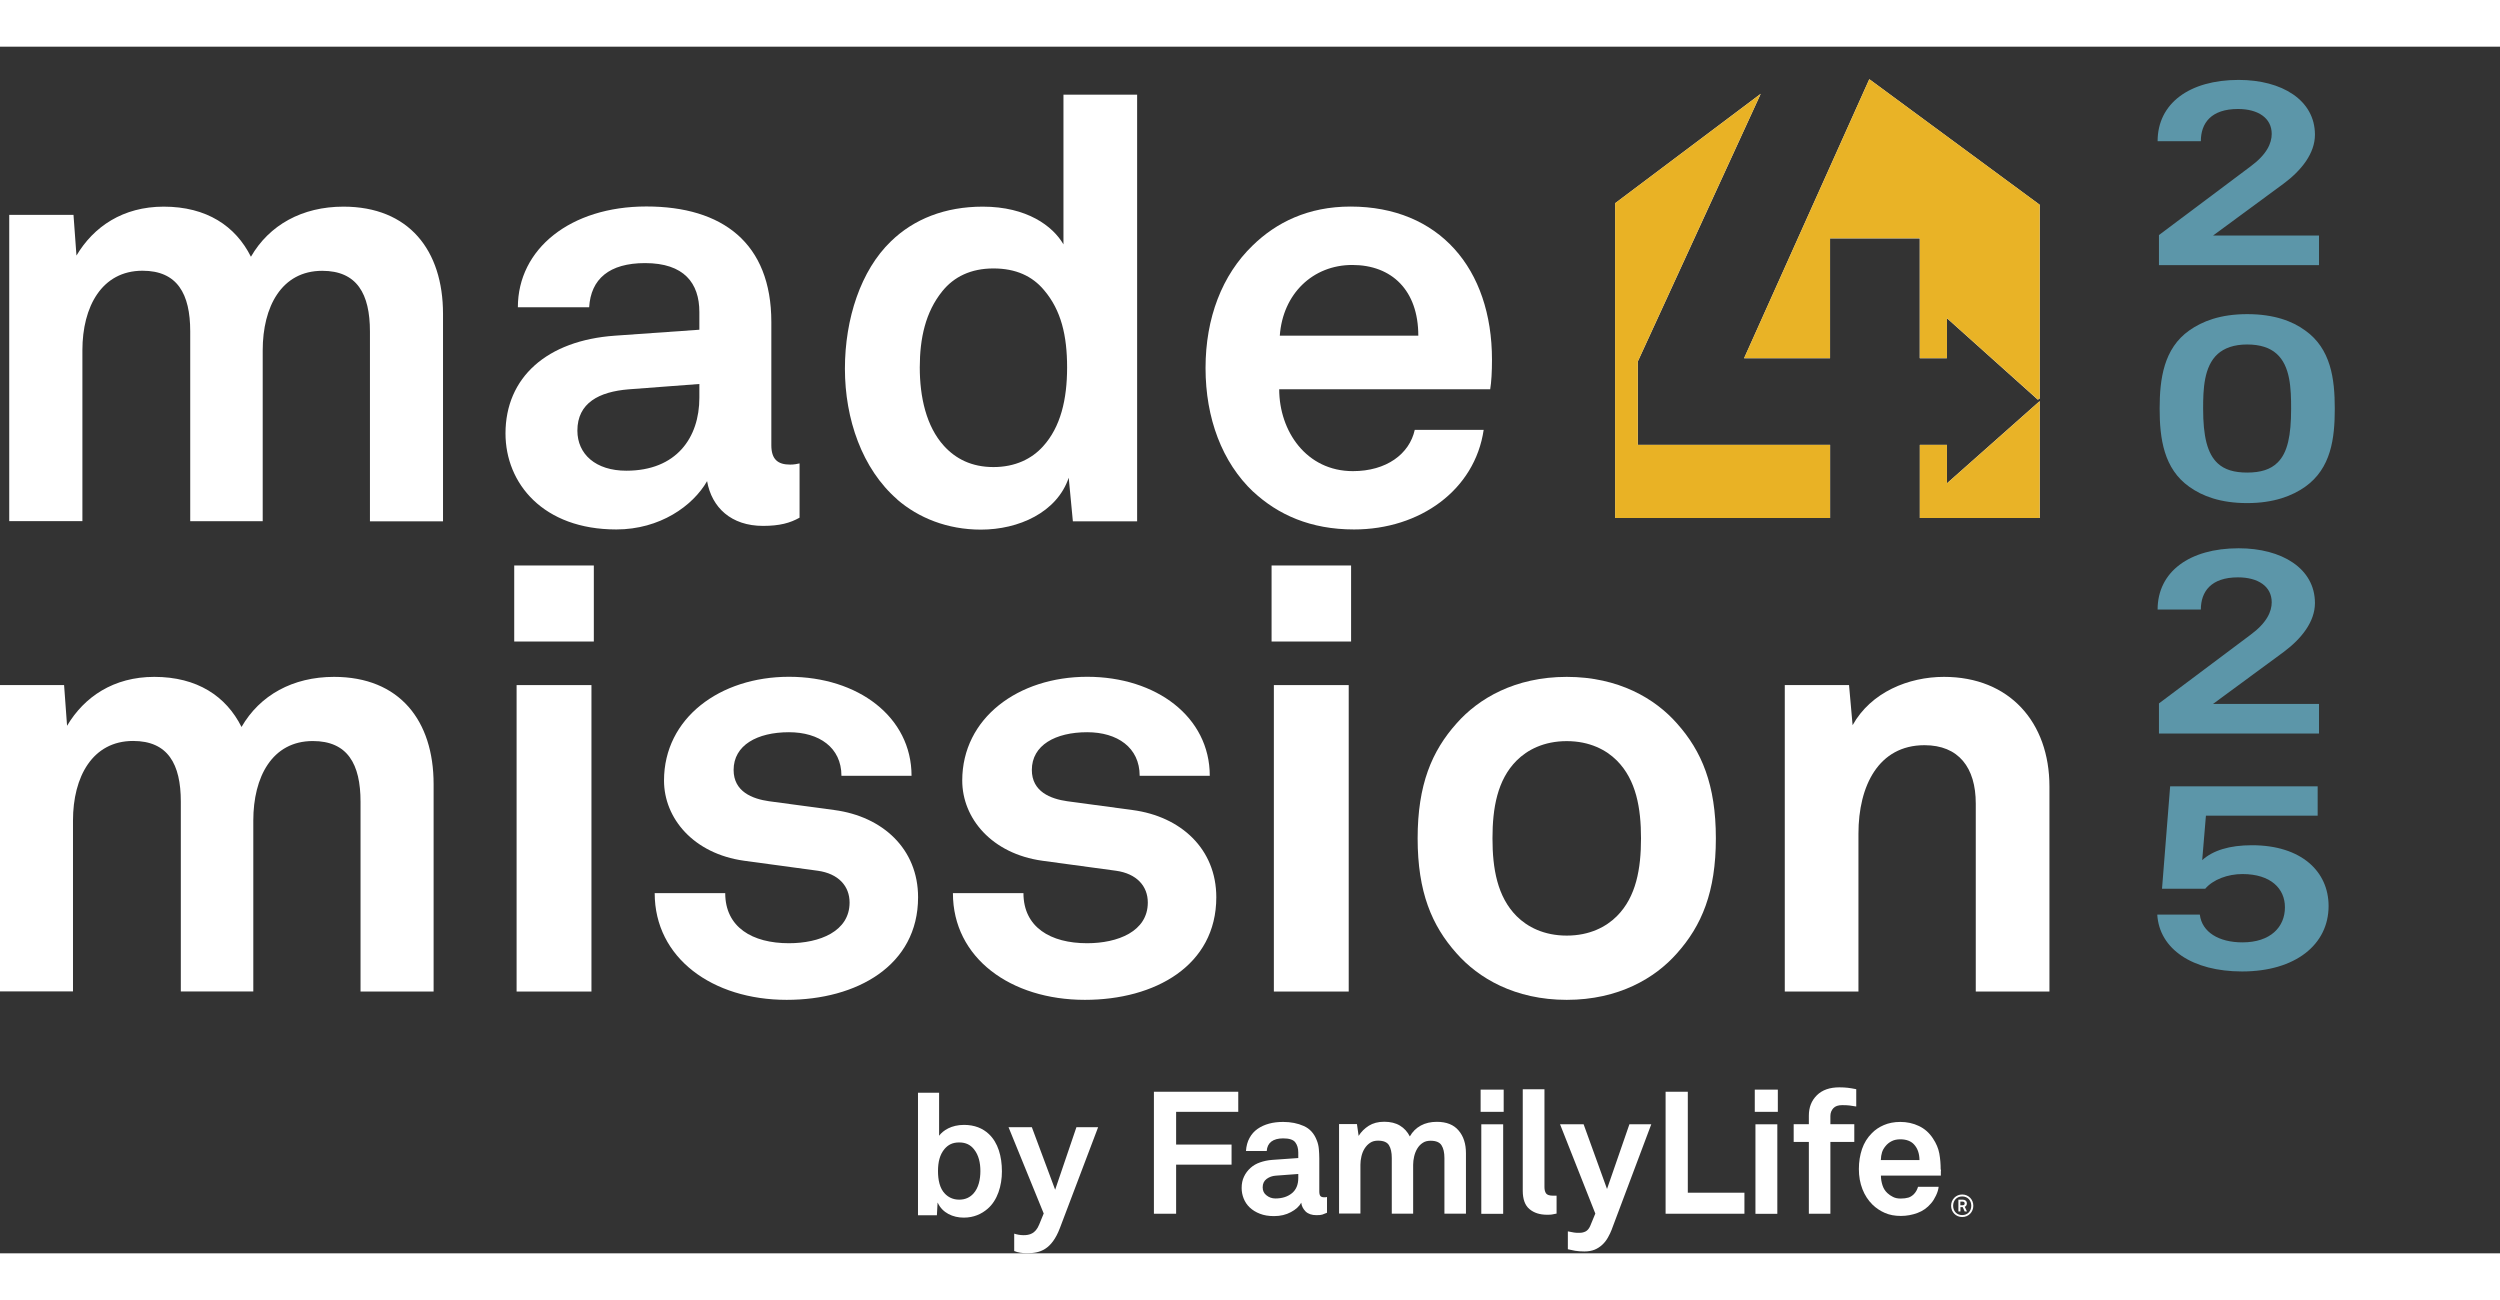
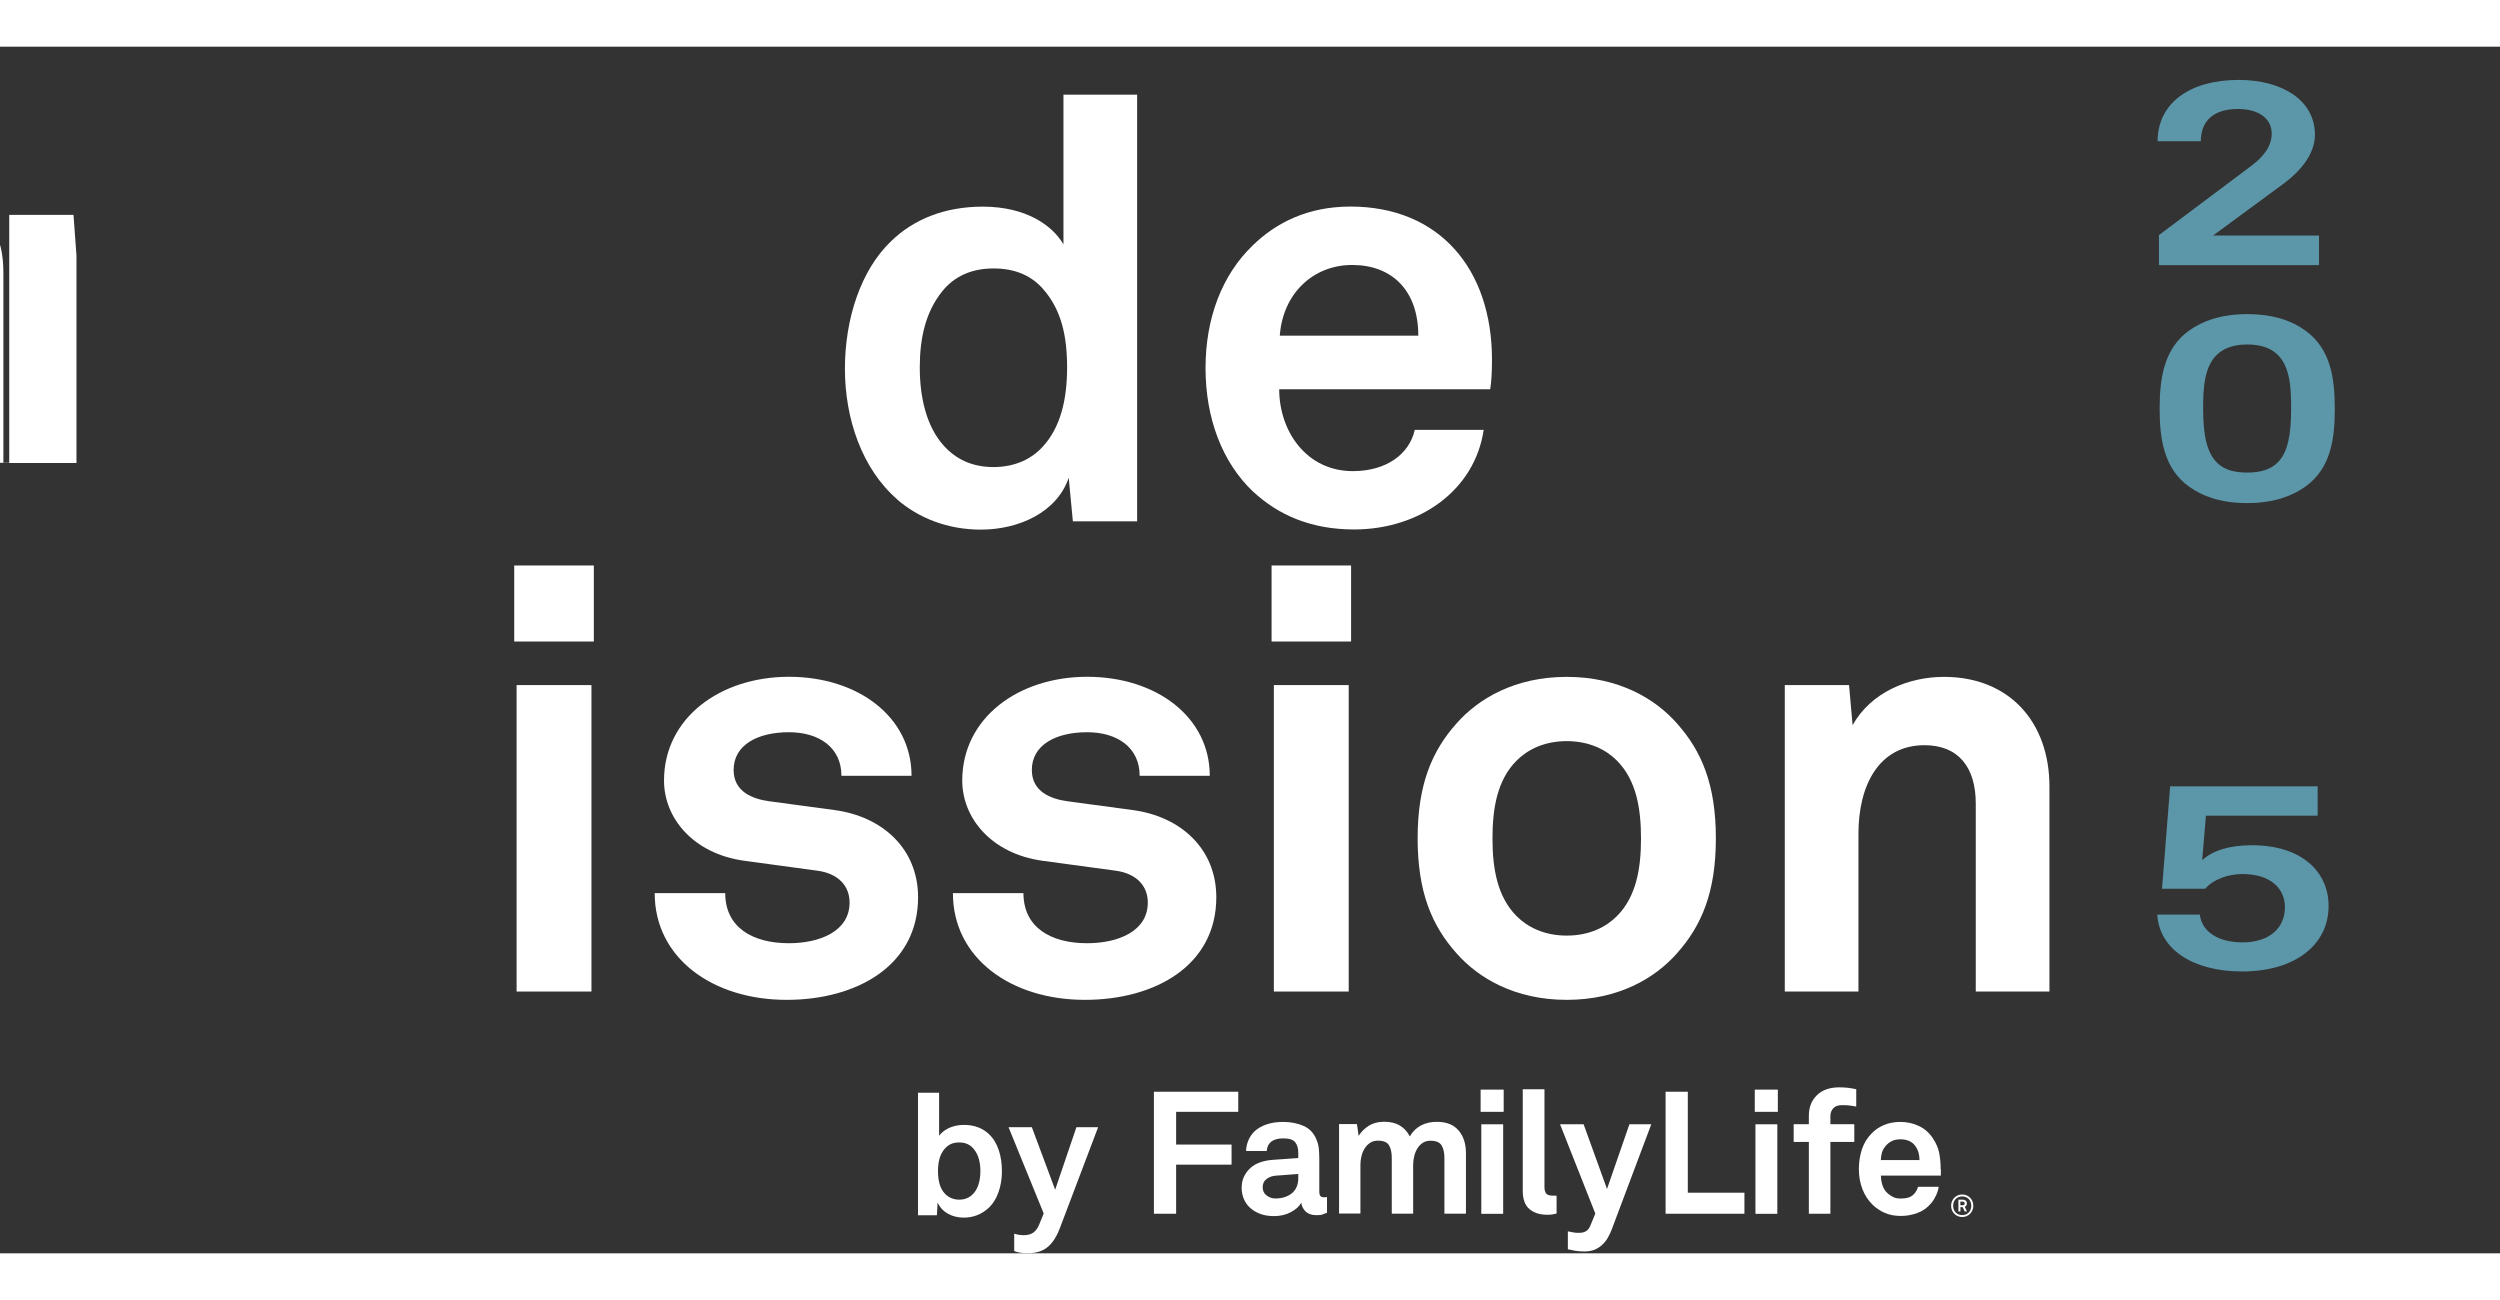
<svg xmlns="http://www.w3.org/2000/svg" id="Layer_2" data-name="Layer 2" viewBox="0 0 294.91 142.34" width="300" height="156">
  <rect x="0" y="0" width="294.91" height="142.34" fill="#333333" stroke="none" />
  <defs>
    <style>
      .cls-1 {
        fill: none;
      }

      .cls-2 {
        fill: #e9b225;
      }

      .cls-3 {
        isolation: isolate;
      }

      .cls-4 {
        clip-path: url(#clippath-1);
      }

      .cls-5 {
        clip-path: url(#clippath-3);
      }

      .cls-6 {
        clip-path: url(#clippath-2);
      }

      .cls-7 {
        fill: #fff;
      }

      .cls-8 {
        fill: #5c96a9;
      }

      .cls-9 {
        fill: #fefefe;
      }

      .cls-10 {
        fill: #e9b326;
      }

      .cls-11 {
        fill: #e9b327;
      }

      .cls-12 {
        clip-path: url(#clippath);
      }
    </style>
    <clipPath id="clippath">
      <rect class="cls-1" width="294.91" height="142.34" />
    </clipPath>
    <clipPath id="clippath-1">
      <rect class="cls-1" width="294.91" height="142.34" />
    </clipPath>
    <clipPath id="clippath-2">
-       <rect class="cls-1" x="190.4" width="51.15" height="56.66" />
-     </clipPath>
+       </clipPath>
    <clipPath id="clippath-3">
      <rect class="cls-1" x="190.4" width="51.15" height="56.66" />
    </clipPath>
  </defs>
  <g id="Layer_1-2" data-name="Layer 1-2">
    <g class="cls-12">
      <g>
        <g class="cls-3">
          <g class="cls-3">
-             <path class="cls-7" d="M1.09,19.84h7.58l.35,4.8c2.02-3.41,5.49-5.77,10.29-5.77,5.07,0,8.48,2.29,10.29,5.91,2.16-3.75,6.05-5.91,10.91-5.91,7.72,0,11.75,5.14,11.75,12.65v24.47h-8.62v-22.39c0-4.45-1.53-7.16-5.63-7.16-4.8,0-7.02,4.24-7.02,9.38v20.16h-8.55v-22.39c0-4.45-1.53-7.16-5.63-7.16-4.8,0-7.09,4.24-7.09,9.38v20.16H1.09V19.84Z" />
-             <path class="cls-7" d="M59.63,45.63c0-6.6,4.87-10.98,12.93-11.54l9.94-.7v-2.09c0-3.41-1.81-5.77-6.4-5.77-4.24,0-6.4,1.88-6.6,5.21h-8.41c0-6.88,6.19-11.89,15.16-11.89s14.74,4.31,14.74,13.63v14.53c0,1.67.76,2.29,2.22,2.29.42,0,.83-.07,1.11-.14v6.4c-1.11.63-2.36.97-4.31.97-3.75,0-6.05-2.16-6.6-5.28-1.67,2.92-5.56,5.7-10.71,5.7-8.62,0-13.07-5.42-13.07-11.33ZM82.5,41.39v-1.6l-8.34.63c-3.48.28-6.05,1.6-6.05,4.87,0,2.78,2.16,4.73,5.77,4.73,5.91,0,8.62-3.89,8.62-8.62Z" />
+             <path class="cls-7" d="M1.09,19.84h7.58l.35,4.8v24.47h-8.62v-22.39c0-4.45-1.53-7.16-5.63-7.16-4.8,0-7.02,4.24-7.02,9.38v20.16h-8.55v-22.39c0-4.45-1.53-7.16-5.63-7.16-4.8,0-7.09,4.24-7.09,9.38v20.16H1.09V19.84Z" />
            <path class="cls-7" d="M105.86,53.42c-4.17-3.61-6.19-9.52-6.19-15.43s1.88-11.61,5.42-15.02c2.71-2.64,6.4-4.1,10.84-4.1,5.21,0,8.27,2.29,9.52,4.45V5.66h8.69v50.33h-7.58l-.49-5.14c-1.39,4.1-5.91,6.12-10.36,6.12-3.96,0-7.37-1.39-9.87-3.55ZM123.03,47.16c2.09-2.29,2.85-5.56,2.85-9.32s-.7-6.74-2.71-9.11c-1.39-1.67-3.34-2.57-5.98-2.57s-4.66.97-6.05,2.71c-1.95,2.43-2.64,5.49-2.64,8.97s.76,6.95,2.85,9.25c1.39,1.53,3.27,2.5,5.84,2.5s4.52-.97,5.84-2.43Z" />
            <path class="cls-7" d="M147.84,52.51c-3.68-3.48-5.63-8.69-5.63-14.6s1.95-10.98,5.56-14.46c2.78-2.71,6.53-4.59,11.54-4.59,10.43,0,16.69,7.3,16.69,18.07,0,1.39-.07,2.64-.21,3.48h-24.89c0,4.94,3.2,9.66,8.69,9.66,3.96,0,6.67-2.02,7.3-4.87h8.13c-1.04,7.09-7.51,11.75-15.29,11.75-5.14,0-8.97-1.74-11.89-4.45ZM167.31,34.09c0-5.35-3.13-8.34-7.79-8.34s-8.2,3.41-8.55,8.34h16.34Z" />
          </g>
        </g>
        <g class="cls-3">
          <g class="cls-3">
-             <path class="cls-7" d="M-.02,75.31h7.58l.35,4.8c2.02-3.41,5.49-5.77,10.29-5.77,5.07,0,8.48,2.29,10.29,5.91,2.16-3.75,6.05-5.91,10.91-5.91,7.72,0,11.75,5.14,11.75,12.65v24.47h-8.62v-22.39c0-4.45-1.53-7.16-5.63-7.16-4.8,0-7.02,4.24-7.02,9.38v20.16h-8.55v-22.39c0-4.45-1.53-7.16-5.63-7.16-4.8,0-7.09,4.24-7.09,9.38v20.16H-.02v-36.15Z" />
            <path class="cls-7" d="M70.05,61.2v8.97h-9.39v-8.97h9.39ZM69.77,75.31v36.15h-8.83v-36.15h8.83Z" />
            <path class="cls-7" d="M77.21,99.85h8.34c0,4.03,3.2,5.91,7.51,5.91,3.62,0,7.16-1.39,7.16-4.8,0-1.95-1.32-3.41-3.75-3.75l-8.69-1.18c-5.98-.83-9.45-5.01-9.45-9.46,0-7.37,6.6-12.24,14.74-12.24s14.46,4.73,14.46,11.68h-8.27c0-3.34-2.64-5.14-6.19-5.14-3.75,0-6.53,1.53-6.53,4.45,0,2.57,2.22,3.41,4.17,3.69l7.72,1.04c5.7.76,9.87,4.59,9.87,10.29,0,8.06-7.23,12.1-15.5,12.1-8.76,0-15.57-4.94-15.57-12.58Z" />
            <path class="cls-7" d="M112.39,99.85h8.34c0,4.03,3.2,5.91,7.51,5.91,3.62,0,7.16-1.39,7.16-4.8,0-1.95-1.32-3.41-3.75-3.75l-8.69-1.18c-5.98-.83-9.45-5.01-9.45-9.46,0-7.37,6.6-12.24,14.74-12.24s14.46,4.73,14.46,11.68h-8.27c0-3.34-2.64-5.14-6.19-5.14-3.75,0-6.53,1.53-6.53,4.45,0,2.57,2.22,3.41,4.17,3.69l7.72,1.04c5.7.76,9.87,4.59,9.87,10.29,0,8.06-7.23,12.1-15.5,12.1-8.76,0-15.57-4.94-15.57-12.58Z" />
            <path class="cls-7" d="M159.38,61.2v8.97h-9.38v-8.97h9.38ZM159.1,75.31v36.15h-8.83v-36.15h8.83Z" />
            <path class="cls-7" d="M171.82,106.95c-2.92-3.27-4.59-7.23-4.59-13.56s1.67-10.29,4.59-13.56c2.57-2.92,6.88-5.49,13-5.49s10.43,2.57,13,5.49c2.92,3.27,4.59,7.23,4.59,13.56s-1.67,10.29-4.59,13.56c-2.57,2.92-6.88,5.49-13,5.49s-10.43-2.57-13-5.49ZM190.73,102.57c2.29-2.29,2.85-5.63,2.85-9.18s-.56-6.88-2.85-9.18c-1.25-1.25-3.2-2.29-5.91-2.29s-4.66,1.04-5.91,2.29c-2.29,2.29-2.85,5.63-2.85,9.18s.56,6.88,2.85,9.18c1.25,1.25,3.2,2.29,5.91,2.29s4.66-1.04,5.91-2.29Z" />
            <path class="cls-7" d="M210.54,75.31h7.58l.42,4.73c2.16-3.89,6.6-5.7,10.78-5.7,7.72,0,12.44,5.35,12.44,12.93v24.19h-8.69v-22.18c0-4.24-2.02-6.88-6.05-6.88-5.42,0-7.79,4.8-7.79,10.43v18.63h-8.69v-36.15Z" />
          </g>
        </g>
      </g>
    </g>
    <polygon class="cls-7" points="138.74 125.65 138.74 129.51 145.28 129.51 145.28 131.88 138.74 131.88 138.74 137.67 136.12 137.67 136.12 123.28 146.07 123.28 146.07 125.65 138.74 125.65" />
    <g class="cls-4">
      <g>
        <path class="cls-7" d="M156.55,137.55c-.22.09-.4.16-.56.22-.15.05-.39.07-.7.07-.55,0-.98-.15-1.28-.44-.29-.3-.47-.64-.51-1.03-.24.44-.65.81-1.22,1.11-.57.31-1.23.47-1.99.47-.64,0-1.19-.09-1.67-.28-.47-.18-.87-.43-1.19-.73-.32-.3-.56-.66-.72-1.06-.16-.4-.24-.81-.24-1.25,0-.5.09-.95.28-1.34.18-.39.44-.73.76-1.02.32-.29.7-.51,1.14-.66.43-.15.9-.25,1.4-.29l3.1-.22v-.65c0-.5-.12-.9-.36-1.21s-.71-.46-1.43-.46c-.59,0-1.06.13-1.39.38-.33.26-.51.63-.54,1.11h-2.45c.04-.59.18-1.11.42-1.54.24-.44.55-.79.95-1.07s.85-.48,1.36-.62,1.07-.2,1.66-.2c.91,0,1.71.16,2.43.48s1.22.88,1.53,1.68c.14.34.22.69.25,1.06.03.37.05.73.05,1.08v3.92c0,.24.05.42.13.52.09.1.24.15.46.15.11,0,.18,0,.22-.02.04,0,.07,0,.1-.02v1.87h0ZM153.16,132.98l-2.68.2c-.39.03-.74.15-1.06.38-.31.23-.47.56-.47.99,0,.41.15.73.46.96.3.24.65.36,1.04.36.8,0,1.45-.21,1.95-.62s.75-1.01.75-1.8v-.49h0Z" />
        <path class="cls-7" d="M170.39,137.67v-6.56c0-.65-.11-1.15-.34-1.51-.22-.36-.66-.54-1.29-.54-.37,0-.68.08-.93.25-.26.17-.47.39-.64.67s-.29.59-.37.93c-.08.34-.12.67-.12.99v5.76h-2.52v-6.56c0-.65-.11-1.15-.33-1.51-.22-.36-.65-.54-1.29-.54-.37,0-.68.08-.93.25-.26.17-.47.39-.65.67s-.3.59-.38.93c-.08.34-.12.67-.12.99v5.76h-2.52v-10.56h2.11l.2,1.4c.3-.49.7-.88,1.2-1.2.5-.31,1.1-.47,1.81-.47.74,0,1.37.15,1.87.46.5.3.88.73,1.16,1.27.31-.55.74-.98,1.29-1.28s1.18-.44,1.9-.44c1.14,0,1.99.34,2.57,1.03.58.68.86,1.57.86,2.67v7.13h-2.52,0Z" />
      </g>
    </g>
    <path class="cls-7" d="M174.66,123.03h2.72v2.62h-2.72v-2.62ZM174.74,127.12h2.58v10.56h-2.58v-10.56Z" />
    <g>
      <path class="cls-7" d="M183.63,137.65c-.26.06-.44.09-.56.11-.12.02-.3.03-.56.03-.87,0-1.56-.22-2.09-.67-.53-.44-.79-1.17-.79-2.17v-11.96h2.56v11.53c0,.31.06.56.18.74.12.18.4.28.83.28.11,0,.19,0,.24,0s.11,0,.18,0v2.13h0Z" />
      <path class="cls-7" d="M190.15,139.48c-.14.35-.29.69-.48,1.01-.18.32-.4.6-.66.84-.26.24-.56.44-.9.58-.35.14-.75.21-1.21.21-.42,0-.78-.03-1.09-.08-.3-.06-.59-.12-.86-.18v-2.11c.16.03.3.06.42.08.11.03.22.05.32.06.1.01.2.02.3.03.1,0,.23,0,.37,0,.23,0,.46-.05.68-.16.22-.11.4-.32.54-.63l.61-1.48-4.16-10.53h2.78l2.76,7.63,2.64-7.63h2.58l-4.65,12.37h0Z" />
    </g>
    <polygon class="cls-7" points="196.48 137.67 196.48 123.28 199.1 123.28 199.1 135.19 205.78 135.19 205.78 137.67 196.48 137.67" />
    <path class="cls-7" d="M207,123.03h2.72v2.62h-2.72v-2.62ZM207.08,127.12h2.58v10.56h-2.58v-10.56Z" />
    <g>
      <path class="cls-7" d="M218.96,125.02c-.27-.05-.53-.09-.78-.12-.25-.03-.54-.04-.88-.04-.46,0-.81.12-1.03.36s-.35.54-.35.92v.97h2.82v2.09h-2.82v8.47h-2.54v-8.47h-1.79v-2.09h1.79v-1.02c0-.97.31-1.77.95-2.4.63-.62,1.51-.93,2.65-.93.37,0,.69.02.97.05.29.03.62.09,1.02.17v2.03h0Z" />
      <path class="cls-7" d="M228.97,132.47c-.01.09-.02.18-.02.26v.44h-7.07c0,.41.07.79.19,1.16s.32.67.58.91c.19.18.41.33.66.45.25.13.55.19.9.19s.66-.04.9-.11c.24-.07.45-.21.64-.39.24-.24.41-.54.51-.89h2.43c-.03.31-.13.65-.31,1.03s-.37.68-.58.92c-.44.53-.98.91-1.61,1.14s-1.27.35-1.95.35c-.73,0-1.36-.12-1.9-.36-.53-.23-1.01-.55-1.43-.95-.53-.52-.93-1.13-1.21-1.85-.28-.72-.42-1.51-.42-2.37s.13-1.64.37-2.36c.25-.73.63-1.34,1.15-1.86.39-.41.87-.73,1.43-.97s1.21-.37,1.94-.37c.79,0,1.52.16,2.19.48.68.32,1.23.81,1.66,1.47.39.58.64,1.18.75,1.78.11.6.16,1.24.16,1.9M226.43,131.33c-.01-.77-.23-1.39-.65-1.84-.17-.19-.4-.34-.66-.44s-.58-.16-.94-.16c-.39,0-.74.07-1.03.22-.3.15-.54.35-.73.59-.19.23-.33.47-.41.73-.08.26-.13.56-.14.91h4.57Z" />
      <path class="cls-7" d="M231.52,136.24h-.27v.43h.27c.15,0,.24-.07.24-.22,0-.14-.11-.21-.24-.21M231.76,137.4l-.23-.51h-.27v.51h-.24v-1.39h.51c.27,0,.49.15.49.44,0,.18-.08.33-.25.4l.26.55h-.27,0ZM231.47,135.63c-.64,0-1.07.47-1.07,1.1s.43,1.1,1.07,1.1,1.07-.47,1.07-1.1-.43-1.1-1.07-1.1M231.47,138.06c-.75,0-1.31-.59-1.31-1.33s.56-1.33,1.31-1.33,1.31.59,1.31,1.33-.56,1.33-1.31,1.33" />
      <path class="cls-7" d="M114.83,135.29c.6-.66.82-1.66.82-2.65s-.2-1.88-.76-2.58c-.4-.5-.94-.8-1.74-.8s-1.3.28-1.72.76c-.58.68-.78,1.58-.78,2.62s.2,2.04.82,2.67c.38.4.94.7,1.68.7s1.28-.28,1.68-.72M110.6,136.37l-.08,1.48h-2.23v-14.45h2.49v5.07c.46-.62,1.44-1.28,2.94-1.28,1.24,0,2.21.4,2.93,1.08,1.08,1.02,1.54,2.62,1.54,4.41,0,1.68-.52,3.41-1.69,4.41-.72.62-1.64,1.04-2.81,1.04-1.28,0-2.53-.56-3.07-1.76" />
      <path class="cls-7" d="M119.64,142.08v-2.06c.32.1.68.18,1.1.18.68,0,1.4-.16,1.84-1.24l.54-1.32-4.15-10.18h2.75l2.75,7.38,2.51-7.38h2.56l-4.51,11.9c-.98,2.58-2.37,2.97-3.89,2.97-.52,0-1.08-.08-1.5-.26" />
    </g>
    <g class="cls-6">
      <g class="cls-5">
        <g>
          <path class="cls-9" d="M229.67,32.03l10.72,9.61.22-.13v-22.86l-20.1-14.81-14.77,32.92h10.14v-14.14h10.58v14.14h3.2v-4.71ZM193.2,46.97v-9.83l14.5-31.58-17.16,12.9v37.14h25.35v-8.63h-22.68ZM240.61,41.81l-10.94,9.7v-4.54h-3.2v8.63h14.14v-13.79Z" />
          <polygon class="cls-10" points="229.67 32.03 229.67 36.74 226.47 36.74 226.47 22.6 215.88 22.6 215.88 36.74 205.74 36.74 220.51 3.83 240.61 18.64 240.61 41.5 240.39 41.63 229.67 32.03" />
-           <polygon class="cls-2" points="193.2 46.97 215.88 46.97 215.88 55.6 190.53 55.6 190.53 18.46 207.7 5.56 193.2 37.14 193.2 46.97" />
          <polygon class="cls-11" points="240.61 41.81 240.61 55.6 226.47 55.6 226.47 46.97 229.67 46.97 229.67 51.51 240.61 41.81" />
        </g>
      </g>
    </g>
    <g class="cls-3">
      <g class="cls-3">
        <path class="cls-8" d="M254.68,22.22l10.81-8.1c1.93-1.42,2.49-2.75,2.49-3.83,0-1.88-1.61-2.94-3.98-2.94-3.17,0-4.38,1.67-4.38,3.8h-5.1c0-4.45,3.74-7.23,9.56-7.23,5.1,0,9,2.38,9,6.46,0,2.19-1.57,4.2-3.7,5.78l-8.32,6.12h12.5v3.49h-18.88v-3.55Z" />
      </g>
    </g>
    <g class="cls-3">
      <g class="cls-3">
        <path class="cls-8" d="M258.26,51.92c-3.01-2.13-3.5-5.69-3.5-9.21s.48-7.11,3.5-9.24c1.53-1.08,3.66-1.92,6.83-1.92s5.34.83,6.83,1.92c3.05,2.16,3.5,5.72,3.5,9.24s-.44,7.04-3.5,9.21c-1.49,1.05-3.66,1.92-6.83,1.92s-5.3-.83-6.83-1.92ZM268.66,49.07c1.21-1.17,1.61-3.24,1.61-6.37,0-2.35-.08-5.04-1.73-6.49-.76-.68-1.89-1.08-3.46-1.08s-2.69.43-3.46,1.11c-1.65,1.48-1.73,4.2-1.73,6.46,0,3.24.48,5.31,1.73,6.46.8.74,1.93,1.08,3.46,1.08,1.61,0,2.77-.37,3.58-1.17Z" />
      </g>
    </g>
    <g class="cls-3">
      <g class="cls-3">
-         <path class="cls-8" d="M254.68,77.47l10.81-8.1c1.93-1.42,2.49-2.75,2.49-3.83,0-1.88-1.61-2.94-3.98-2.94-3.17,0-4.38,1.67-4.38,3.8h-5.1c0-4.45,3.74-7.23,9.56-7.23,5.1,0,9,2.38,9,6.46,0,2.19-1.57,4.2-3.7,5.78l-8.32,6.12h12.5v3.49h-18.88v-3.55Z" />
-       </g>
+         </g>
    </g>
    <g class="cls-3">
      <g class="cls-3">
        <path class="cls-8" d="M254.48,102.38h5.02c.24,2.07,2.25,3.28,5.02,3.28,3.33,0,5.02-1.82,5.02-4.14,0-2.19-1.65-3.92-5.02-3.92-1.73,0-3.46.65-4.38,1.73h-5.1l.96-12.08h17.4v3.46h-13.18l-.44,5.25c1.25-1.14,3.21-1.76,5.87-1.76,5.82,0,9.04,3.09,9.04,7.17,0,4.54-3.9,7.72-10.21,7.72-5.83,0-9.76-2.63-10-6.71Z" />
      </g>
    </g>
  </g>
</svg>